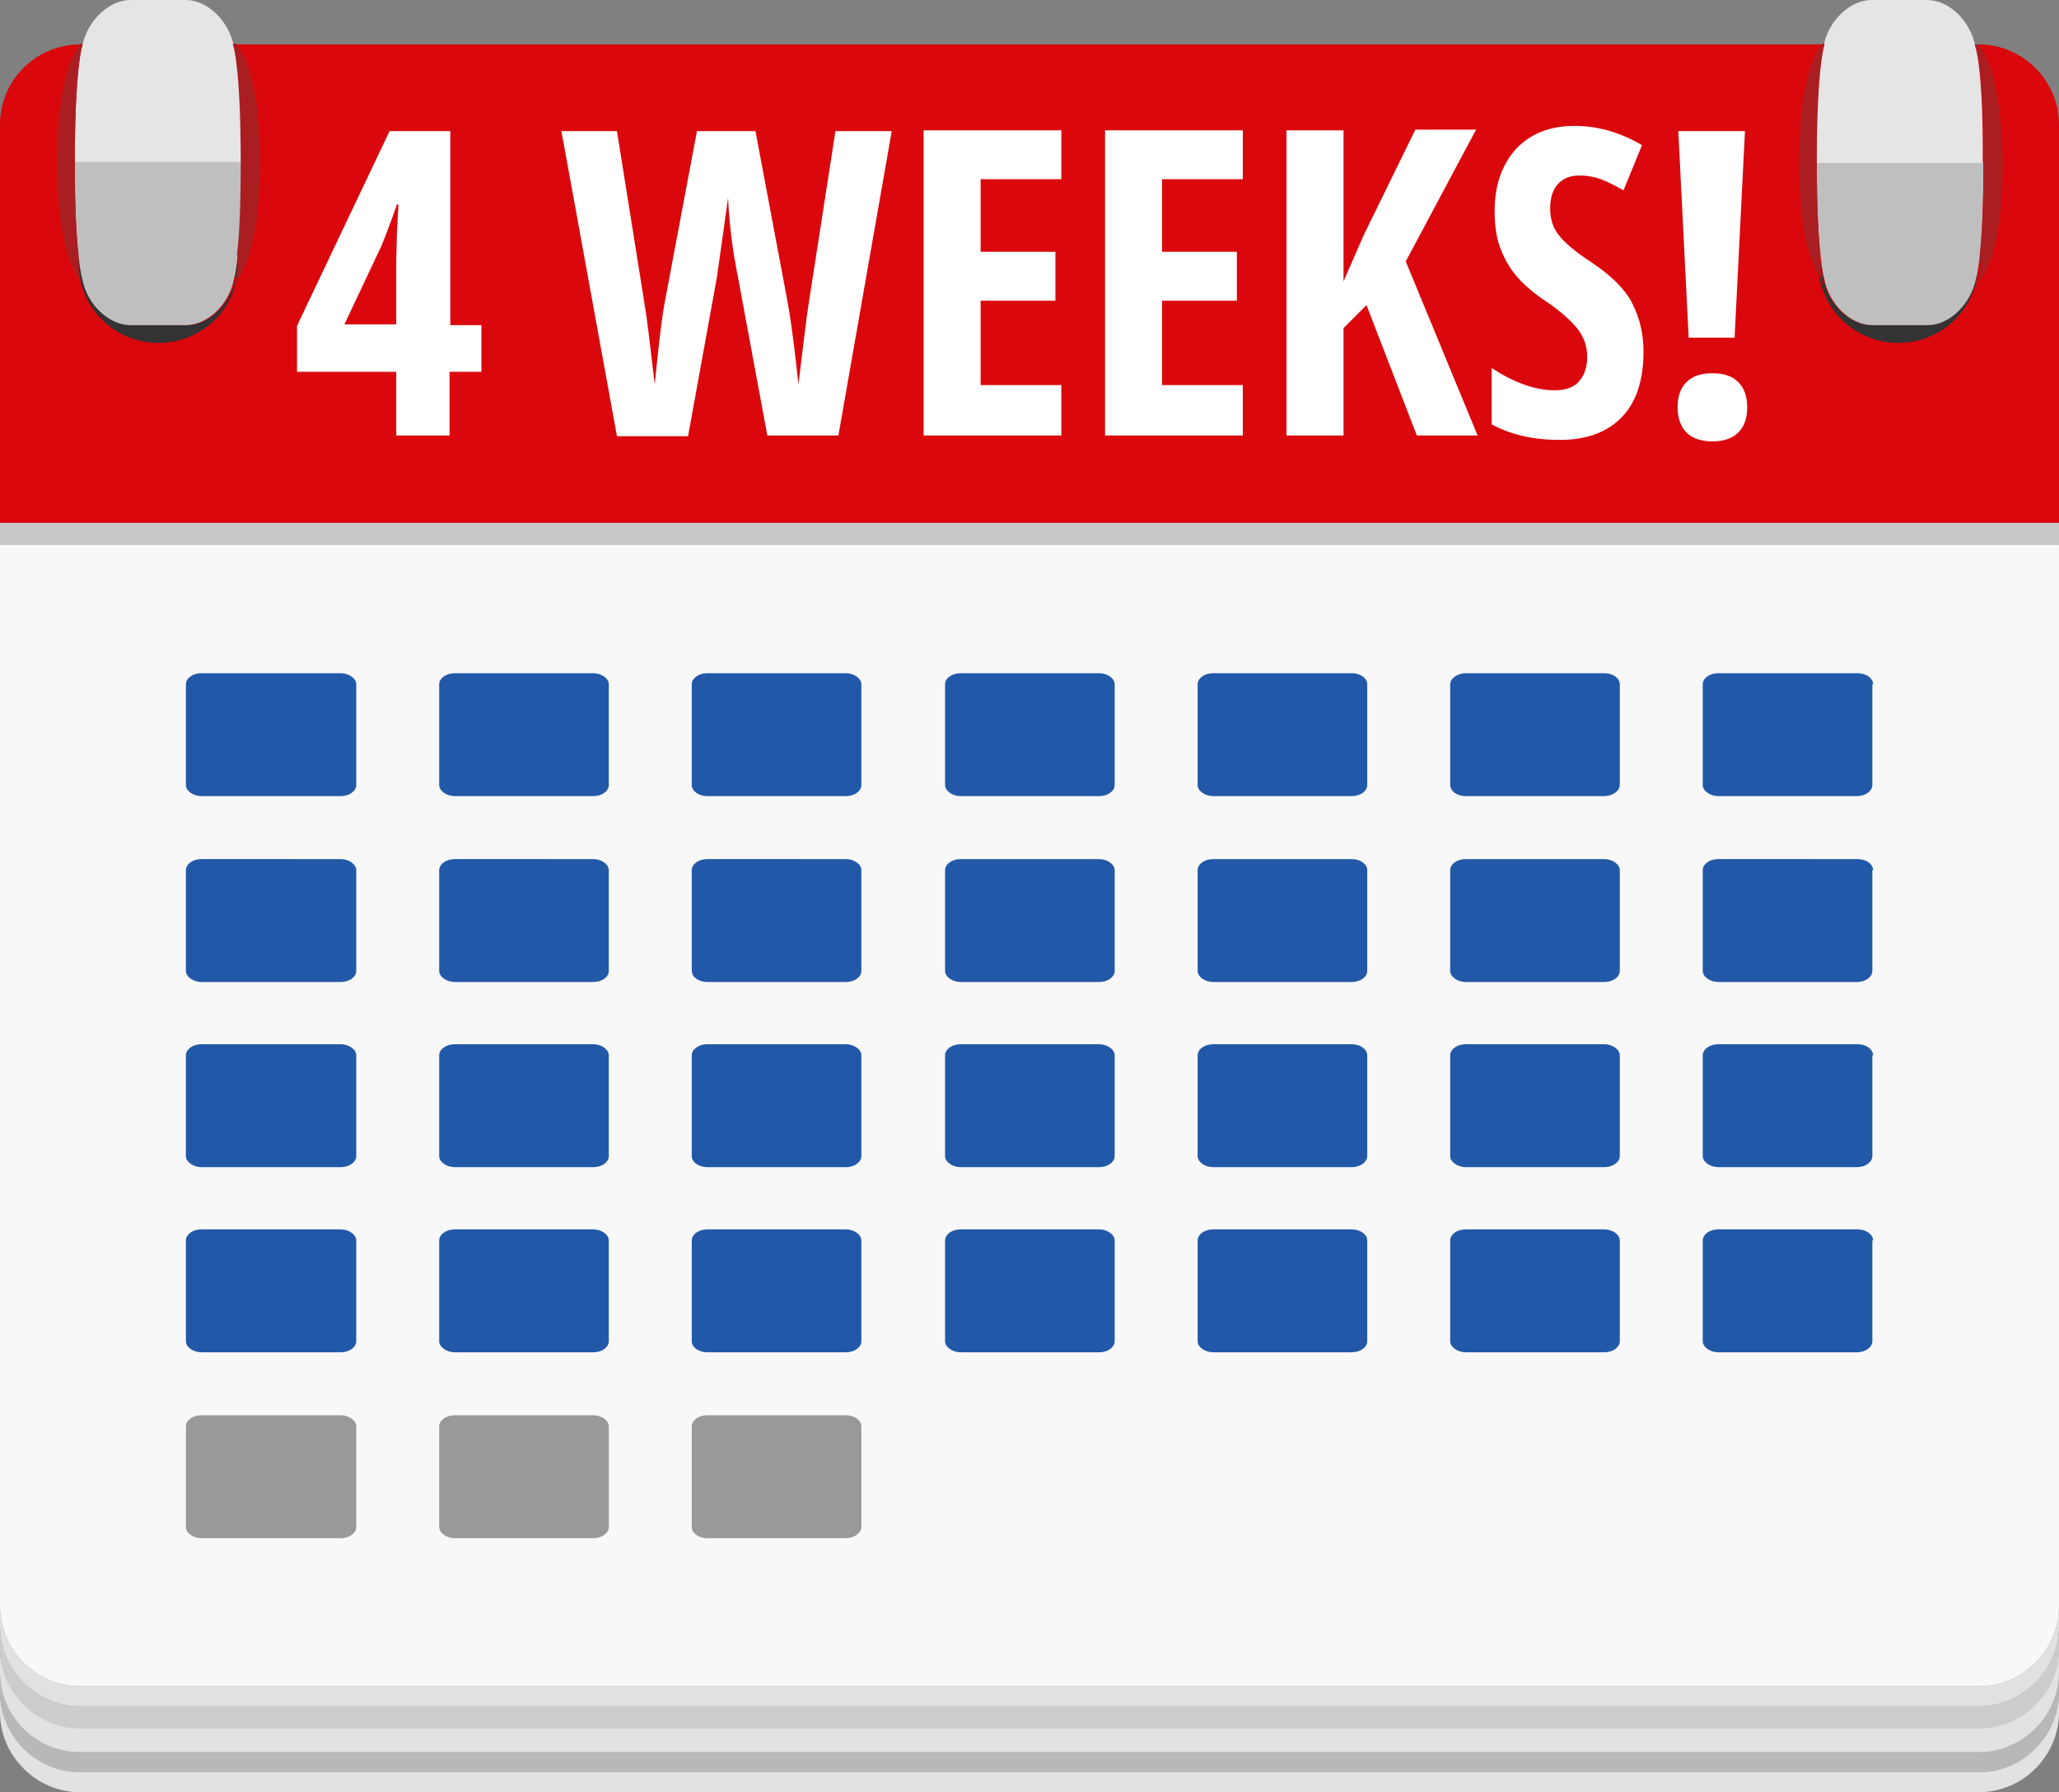
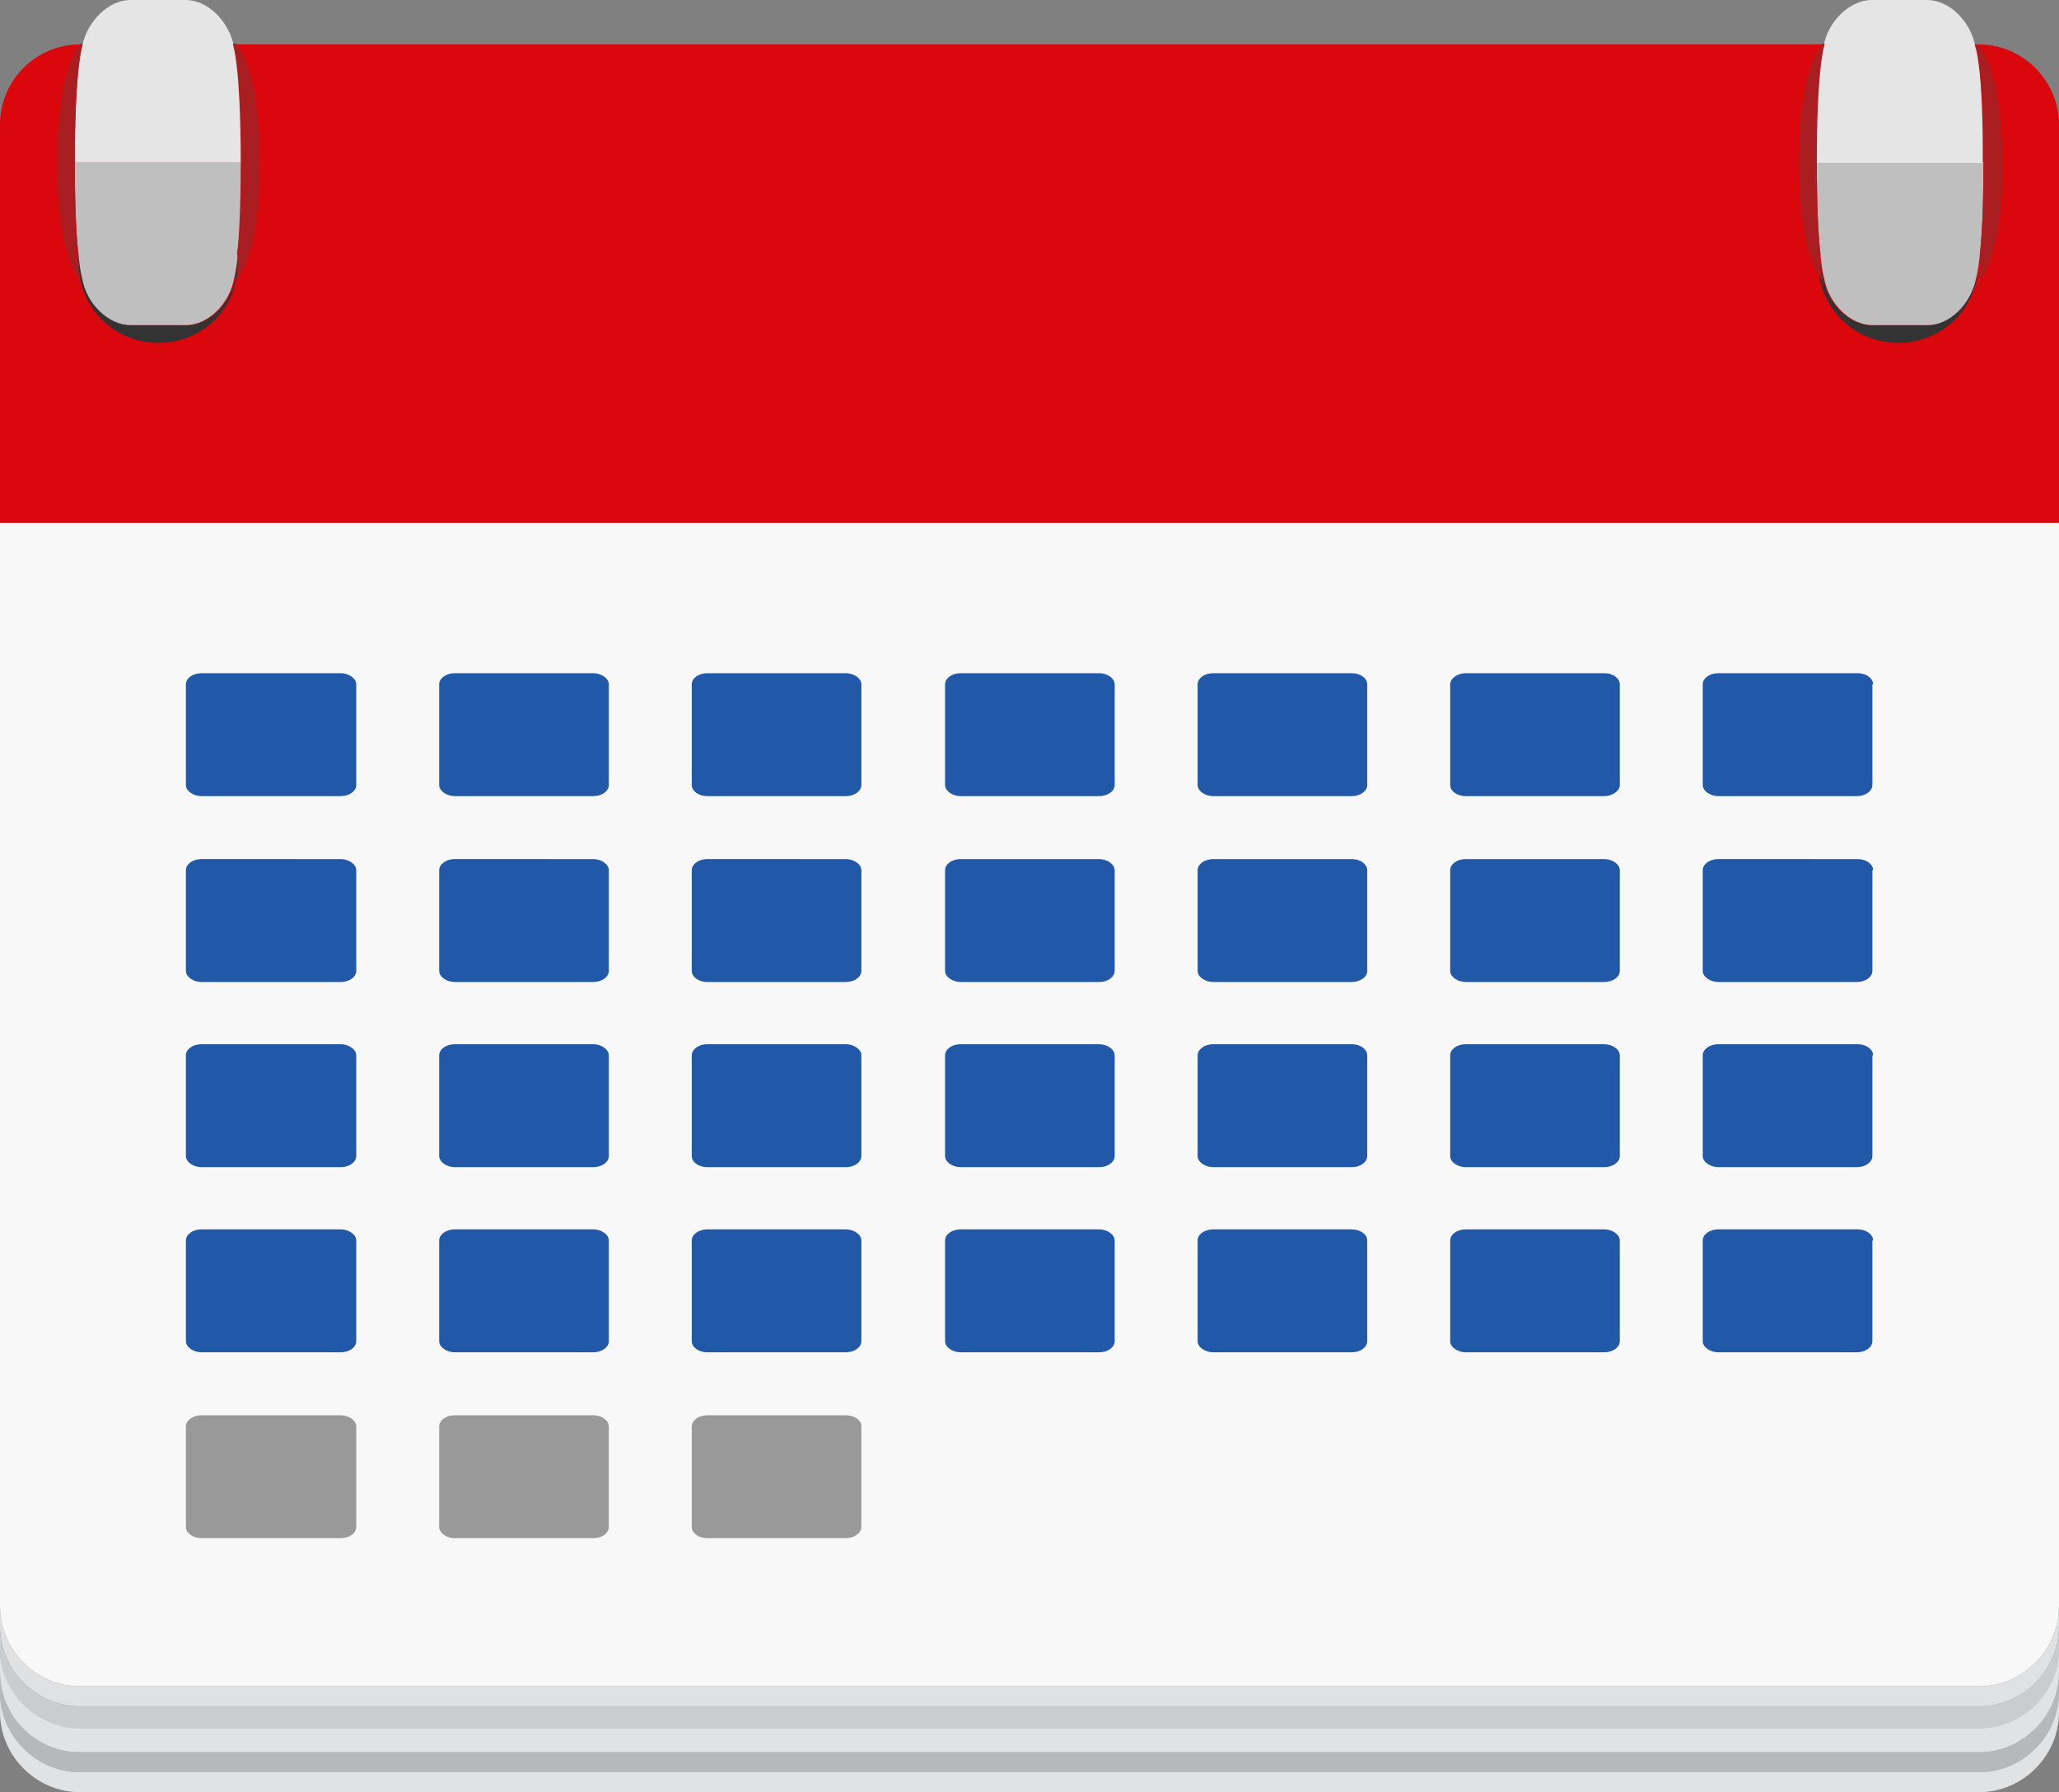
<svg xmlns="http://www.w3.org/2000/svg" version="1.1" id="Calendar_x5F_Icon" x="0px" y="0px" viewBox="0 0 278 242" style="enable-background:new 0 0 278 242;" xml:space="preserve">
  <rect x="0" y="0" width="278" height="242" fill="#808080" stroke="none" />
  <style type="text/css">
	.st0{fill:#B6B8BA;}
	.st1{fill:#CBCCCE;}
	.st2{fill:#E0E1E2;}
	.st3{fill:#E1E2E3;}
	.st4{fill:#F8F8F8;}
	.st5{fill:#999999;}
	.st6{fill:#2159A8;}
	.st7{fill:#C8C8C8;}
	.st8{fill:#DA070C;}
	.st9{fill:#333333;}
	.st10{fill:#BFBFBF;}
	.st11{fill:#E5E5E5;}
	.st12{fill:#AA1E21;}
	.st13{fill:#FFFFFF;}
</style>
  <path class="st0" d="M267.2,236.6H10.8c-5.9,0-10.8-4.9-10.8-10.8v2.7c0,5.9,4.9,10.8,10.8,10.8h256.4c5.9,0,10.8-4.9,10.8-10.8  v-2.7C278,231.7,273.1,236.6,267.2,236.6z" />
  <path class="st1" d="M267.2,230.4H10.8c-5.9,0-10.8-4.9-10.8-10.8v3.1c0,5.9,4.9,10.8,10.8,10.8h256.4c5.9,0,10.8-4.9,10.8-10.8  v-3.1C278,225.5,273.1,230.4,267.2,230.4z" />
  <path class="st2" d="M267.2,227.7H10.8c-5.9,0-10.8-4.9-10.8-10.8v2.7c0,5.9,4.9,10.8,10.8,10.8h256.4c5.9,0,10.8-4.9,10.8-10.8  v-2.7C278,222.8,273.1,227.7,267.2,227.7z" />
  <path class="st3" d="M278,228.5v2.7c0,5.9-4.9,10.8-10.8,10.8H10.8C4.9,242,0,237.1,0,231.2v-2.7c0,5.9,4.9,10.8,10.8,10.8h256.4  C273.1,239.3,278,234.4,278,228.5z M267.2,233.4H10.8c-5.9,0-10.8-4.9-10.8-10.8v3.2c0,6,4.9,10.8,10.8,10.8h256.4  c5.9,0,10.8-4.9,10.8-10.8v-3.2C278,228.6,273.1,233.4,267.2,233.4z" />
  <path class="st4" d="M0,65v151.9c0,5.9,4.9,10.8,10.8,10.8h256.4c5.9,0,10.8-4.9,10.8-10.8V65H0z" />
  <path class="st5" d="M116.3,206.2c0,0.8-1,1.5-2.1,1.5H95.5c-1.2,0-2.1-0.7-2.1-1.5v-13.6c0-0.8,0.9-1.5,2.1-1.5h18.7  c1.2,0,2.1,0.7,2.1,1.5V206.2z M82.2,192.6c0-0.8-1-1.5-2.1-1.5H61.4c-1.2,0-2.1,0.7-2.1,1.5v13.6c0,0.8,1,1.5,2.1,1.5h18.7  c1.2,0,2.1-0.7,2.1-1.5V192.6z M48.1,192.6c0-0.8-1-1.5-2.1-1.5H27.2c-1.2,0-2.1,0.7-2.1,1.5v13.6c0,0.8,1,1.5,2.1,1.5H46  c1.2,0,2.1-0.7,2.1-1.5V192.6z" />
  <path class="st6" d="M218.7,106c0,0.8-1,1.5-2.1,1.5h-18.7c-1.2,0-2.1-0.7-2.1-1.5V92.4c0-0.8,1-1.5,2.1-1.5h18.7  c1.2,0,2.1,0.7,2.1,1.5V106z M252.9,92.4c0-0.8-0.9-1.5-2.1-1.5H232c-1.2,0-2.1,0.7-2.1,1.5V106c0,0.8,1,1.5,2.1,1.5h18.7  c1.2,0,2.1-0.7,2.1-1.5V92.4z M218.7,117.5c0-0.8-1-1.5-2.1-1.5h-18.7c-1.2,0-2.1,0.7-2.1,1.5v13.6c0,0.8,1,1.5,2.1,1.5h18.7  c1.2,0,2.1-0.7,2.1-1.5V117.5z M252.9,117.5c0-0.8-0.9-1.5-2.1-1.5H232c-1.2,0-2.1,0.7-2.1,1.5v13.6c0,0.8,1,1.5,2.1,1.5h18.7  c1.2,0,2.1-0.7,2.1-1.5V117.5z M184.6,117.5c0-0.8-0.9-1.5-2.1-1.5h-18.7c-1.2,0-2.1,0.7-2.1,1.5v13.6c0,0.8,1,1.5,2.1,1.5h18.7  c1.2,0,2.1-0.7,2.1-1.5V117.5z M150.5,117.5c0-0.8-1-1.5-2.1-1.5h-18.7c-1.2,0-2.1,0.7-2.1,1.5v13.6c0,0.8,1,1.5,2.1,1.5h18.7  c1.2,0,2.1-0.7,2.1-1.5V117.5z M116.3,117.5c0-0.8-1-1.5-2.1-1.5H95.5c-1.2,0-2.1,0.7-2.1,1.5v13.6c0,0.8,0.9,1.5,2.1,1.5h18.7  c1.2,0,2.1-0.7,2.1-1.5V117.5z M82.2,117.5c0-0.8-1-1.5-2.1-1.5H61.4c-1.2,0-2.1,0.7-2.1,1.5v13.6c0,0.8,1,1.5,2.1,1.5h18.7  c1.2,0,2.1-0.7,2.1-1.5V117.5z M184.6,92.4c0-0.8-0.9-1.5-2.1-1.5h-18.7c-1.2,0-2.1,0.7-2.1,1.5V106c0,0.8,1,1.5,2.1,1.5h18.7  c1.2,0,2.1-0.7,2.1-1.5V92.4z M150.5,92.4c0-0.8-1-1.5-2.1-1.5h-18.7c-1.2,0-2.1,0.7-2.1,1.5V106c0,0.8,1,1.5,2.1,1.5h18.7  c1.2,0,2.1-0.7,2.1-1.5V92.4z M116.3,92.4c0-0.8-1-1.5-2.1-1.5H95.5c-1.2,0-2.1,0.7-2.1,1.5V106c0,0.8,0.9,1.5,2.1,1.5h18.7  c1.2,0,2.1-0.7,2.1-1.5V92.4z M82.2,92.4c0-0.8-1-1.5-2.1-1.5H61.4c-1.2,0-2.1,0.7-2.1,1.5V106c0,0.8,1,1.5,2.1,1.5h18.7  c1.2,0,2.1-0.7,2.1-1.5V92.4z M48.1,117.5c0-0.8-1-1.5-2.1-1.5H27.2c-1.2,0-2.1,0.7-2.1,1.5v13.6c0,0.8,1,1.5,2.1,1.5H46  c1.2,0,2.1-0.7,2.1-1.5V117.5z M48.1,92.4c0-0.8-1-1.5-2.1-1.5H27.2c-1.2,0-2.1,0.7-2.1,1.5V106c0,0.8,1,1.5,2.1,1.5H46  c1.2,0,2.1-0.7,2.1-1.5V92.4z M184.6,142.5c0-0.8-0.9-1.5-2.1-1.5h-18.7c-1.2,0-2.1,0.7-2.1,1.5v13.6c0,0.8,1,1.5,2.1,1.5h18.7  c1.2,0,2.1-0.7,2.1-1.5V142.5z M150.5,142.5c0-0.8-1-1.5-2.1-1.5h-18.7c-1.2,0-2.1,0.7-2.1,1.5v13.6c0,0.8,1,1.5,2.1,1.5h18.7  c1.2,0,2.1-0.7,2.1-1.5V142.5z M116.3,142.5c0-0.8-1-1.5-2.1-1.5H95.5c-1.2,0-2.1,0.7-2.1,1.5v13.6c0,0.8,0.9,1.5,2.1,1.5h18.7  c1.2,0,2.1-0.7,2.1-1.5V142.5z M82.2,142.5c0-0.8-1-1.5-2.1-1.5H61.4c-1.2,0-2.1,0.7-2.1,1.5v13.6c0,0.8,1,1.5,2.1,1.5h18.7  c1.2,0,2.1-0.7,2.1-1.5V142.5z M48.1,142.5c0-0.8-1-1.5-2.1-1.5H27.2c-1.2,0-2.1,0.7-2.1,1.5v13.6c0,0.8,1,1.5,2.1,1.5H46  c1.2,0,2.1-0.7,2.1-1.5V142.5z M184.6,167.5c0-0.8-0.9-1.5-2.1-1.5h-18.7c-1.2,0-2.1,0.7-2.1,1.5v13.6c0,0.8,1,1.5,2.1,1.5h18.7  c1.2,0,2.1-0.7,2.1-1.5V167.5z M150.5,167.5c0-0.8-1-1.5-2.1-1.5h-18.7c-1.2,0-2.1,0.7-2.1,1.5v13.6c0,0.8,1,1.5,2.1,1.5h18.7  c1.2,0,2.1-0.7,2.1-1.5V167.5z M116.3,167.5c0-0.8-1-1.5-2.1-1.5H95.5c-1.2,0-2.1,0.7-2.1,1.5v13.6c0,0.8,0.9,1.5,2.1,1.5h18.7  c1.2,0,2.1-0.7,2.1-1.5V167.5z M82.2,167.5c0-0.8-1-1.5-2.1-1.5H61.4c-1.2,0-2.1,0.7-2.1,1.5v13.6c0,0.8,1,1.5,2.1,1.5h18.7  c1.2,0,2.1-0.7,2.1-1.5V167.5z M48.1,167.5c0-0.8-1-1.5-2.1-1.5H27.2c-1.2,0-2.1,0.7-2.1,1.5v13.6c0,0.8,1,1.5,2.1,1.5H46  c1.2,0,2.1-0.7,2.1-1.5V167.5z M218.7,142.5c0-0.8-1-1.5-2.1-1.5h-18.7c-1.2,0-2.1,0.7-2.1,1.5v13.6c0,0.8,1,1.5,2.1,1.5h18.7  c1.2,0,2.1-0.7,2.1-1.5V142.5z M252.9,142.5c0-0.8-0.9-1.5-2.1-1.5H232c-1.2,0-2.1,0.7-2.1,1.5v13.6c0,0.8,1,1.5,2.1,1.5h18.7  c1.2,0,2.1-0.7,2.1-1.5V142.5z M218.7,167.5c0-0.8-1-1.5-2.1-1.5h-18.7c-1.2,0-2.1,0.7-2.1,1.5v13.6c0,0.8,1,1.5,2.1,1.5h18.7  c1.2,0,2.1-0.7,2.1-1.5V167.5z M252.9,167.5c0-0.8-0.9-1.5-2.1-1.5H232c-1.2,0-2.1,0.7-2.1,1.5v13.6c0,0.8,1,1.5,2.1,1.5h18.7  c1.2,0,2.1-0.7,2.1-1.5V167.5z" />
-   <rect y="70.6" class="st7" width="278" height="3" />
  <path class="st8" d="M10.8,6C4.9,6,0,10.8,0,16.8v53.8h278V16.8c0-5.9-4.9-10.8-10.8-10.8H10.8z" />
  <path class="st9" d="M32.1,34.3c0,0.4,0.1,0.8,0.1,1.2c0,6-4.8,10.8-10.8,10.8c-6,0-10.8-4.8-10.8-10.8c0-0.4,0-0.8,0.1-1.2  c0.3,2.5,0.6,3.3,0.6,3.3c0.6,3.4,3.5,6.3,6.5,6.3h7.5c2.9,0,5.8-2.8,6.5-6.3C31.6,37.6,31.9,36.8,32.1,34.3z M266.7,37.6  c-0.6,3.4-3.5,6.3-6.5,6.3h-7.5c-2.9,0-5.9-2.8-6.5-6.3c0,0-0.3-0.8-0.6-3.3c0,0.4-0.1,0.8-0.1,1.2c0,6,4.8,10.8,10.8,10.8  c6,0,10.8-4.8,10.8-10.8c0-0.4,0-0.8-0.1-1.2C267,36.8,266.7,37.6,266.7,37.6z" />
  <path class="st10" d="M32.6,21.9L32.6,21.9c0,12.8-1,15.7-1,15.7c-0.6,3.4-3.5,6.3-6.5,6.3h-7.5c-2.9,0-5.9-2.8-6.5-6.3  c0,0-1-2.9-1-15.7v0H32.6z M245.3,21.9L245.3,21.9c0,12.8,1,15.7,1,15.7c0.6,3.4,3.5,6.3,6.5,6.3h7.5c2.9,0,5.8-2.8,6.5-6.3  c0,0,1-2.9,1-15.7v0H245.3z" />
  <path class="st11" d="M32.6,21.9H10.1c0-12.8,1-15.7,1-15.7C11.8,2.8,14.7,0,17.6,0h7.5c2.9,0,5.8,2.8,6.5,6.3  C31.6,6.3,32.6,9.1,32.6,21.9z M266.7,6.3c-0.6-3.4-3.5-6.3-6.5-6.3h-7.5c-2.9,0-5.9,2.8-6.5,6.3c0,0-1,2.9-1,15.7h22.5  C267.8,9.1,266.7,6.3,266.7,6.3z" />
  <path class="st12" d="M35.1,21.9c0,12.8-3,15.7-3,15.7c-0.2,0.7-0.4,1.3-0.8,2c0.5-1.3,0.8-2.7,0.8-4.1c0-0.4,0-0.8-0.1-1.2  c0.3-2.3,0.5-6.2,0.5-12.4v0c0-12.8-1-15.7-1-15.7c0-0.1,0-0.2-0.1-0.3H32c0,0.1,0.1,0.2,0.1,0.3C32.1,6.3,35.1,9.1,35.1,21.9z   M10.6,34.3c-0.3-2.3-0.5-6.2-0.5-12.4v0c0-12.8,1-15.7,1-15.7c0-0.1,0-0.2,0.1-0.3h-0.4c0,0.1-0.1,0.2-0.1,0.3c0,0-3,2.9-3,15.7  c0,12.8,3,15.7,3,15.7c0.1,0.4,0.2,0.7,0.4,1.1c-0.3-1-0.5-2.1-0.5-3.2C10.6,35.1,10.6,34.7,10.6,34.3z M245.8,34.3  c-0.3-2.3-0.5-6.2-0.5-12.4v0c0-12.8,1-15.7,1-15.7c0-0.1,0-0.2,0.1-0.3H246c0,0.1-0.1,0.2-0.1,0.3c0,0-3,2.9-3,15.7  c0,12.8,3,15.7,3,15.7c0.1,0.4,0.2,0.7,0.4,1.1c-0.3-1-0.5-2.1-0.5-3.2C245.7,35.1,245.7,34.7,245.8,34.3z M267.3,6.3  c0-0.1-0.1-0.2-0.1-0.3h-0.5c0,0.1,0,0.2,0.1,0.3c0,0,1,2.9,1,15.7v0c0,6.2-0.2,10-0.5,12.4c0,0.4,0.1,0.8,0.1,1.2  c0,1.5-0.3,2.8-0.8,4.1c0.3-0.6,0.6-1.3,0.8-2c0,0,3-2.9,3-15.7C270.2,9.1,267.3,6.3,267.3,6.3z" />
-   <path class="st13" d="M64.9,50.2h-4.2v8.6h-7.2v-8.6H40.1v-6.2l12.5-26.3h8.2v26.2h4.2V50.2z M53.5,43.8v-8.7l0.1-3.8l0.2-3.7h-0.2  c-0.7,2-1.4,3.9-2.1,5.6l-5,10.6H53.5z M113.2,58.8h-9.6l-4-21.6c-0.6-2.9-1.1-6.4-1.3-10.5L98,28.9l-1.2,8.5l-3.9,21.5h-9.6  l-7.5-41.2h7.5l3.7,23.2c0.4,2.3,0.8,6,1.4,11c0.5-5,0.9-8.6,1.3-10.8l4.4-23.4h7.9l4.4,23.4c0.6,3.5,1,7.1,1.4,10.8  c0.7-5.6,1.1-9.2,1.4-11l3.6-23.2h7.6L113.2,58.8z M143.3,58.8h-18.6V17.6h18.6v6.6h-10.9v9.8h10.1v6.6h-10.1v11.4h10.9V58.8z   M167.8,58.8h-18.6V17.6h18.6v6.6h-10.9v9.8H167v6.6h-10.1v11.4h10.9V58.8z M199.5,58.8h-8.2l-6.8-17.6l-3.1,3.1v14.5h-7.7V17.6h7.7  v20.4l2.7-6.2l7-14.3h8.2l-9.5,17.8L199.5,58.8z M221.9,47.5c0,3.9-1,6.8-2.9,8.8c-1.9,2-4.7,3.1-8.4,3.1c-3.6,0-6.6-0.7-9.2-2.1  v-7.6c3.1,2,5.9,3,8.5,3c1.5,0,2.6-0.4,3.3-1.2c0.7-0.8,1.1-1.9,1.1-3.3c0-1.4-0.4-2.6-1.3-3.8c-0.9-1.1-2.3-2.4-4.4-3.8  c-1.8-1.2-3.1-2.4-4-3.5c-0.9-1.1-1.6-2.4-2.1-3.8c-0.5-1.4-0.7-3-0.7-4.8c0-3.5,1-6.3,2.9-8.4c2-2.1,4.6-3.1,7.9-3.1  c3.2,0,6.2,0.9,9.1,2.6l-2.5,6.1c-0.9-0.5-1.8-1-2.8-1.4c-1-0.4-2-0.6-3.2-0.6c-1.2,0-2.2,0.4-2.9,1.2c-0.7,0.8-1,1.9-1,3.3  c0,1.4,0.4,2.6,1.2,3.6c0.8,1,2.2,2.2,4.2,3.5c2.7,1.8,4.6,3.6,5.6,5.5C221.4,42.9,221.9,45.1,221.9,47.5z M226.5,55  c0-1.5,0.4-2.6,1.2-3.4c0.8-0.8,1.9-1.2,3.5-1.2s2.7,0.4,3.5,1.2c0.8,0.8,1.2,1.9,1.2,3.4c0,1.5-0.4,2.6-1.2,3.4  c-0.8,0.8-2,1.2-3.5,1.2c-1.5,0-2.7-0.4-3.5-1.2S226.5,56.4,226.5,55z M234.2,45.6h-6.2l-1.4-27.9h9L234.2,45.6z" />
</svg>